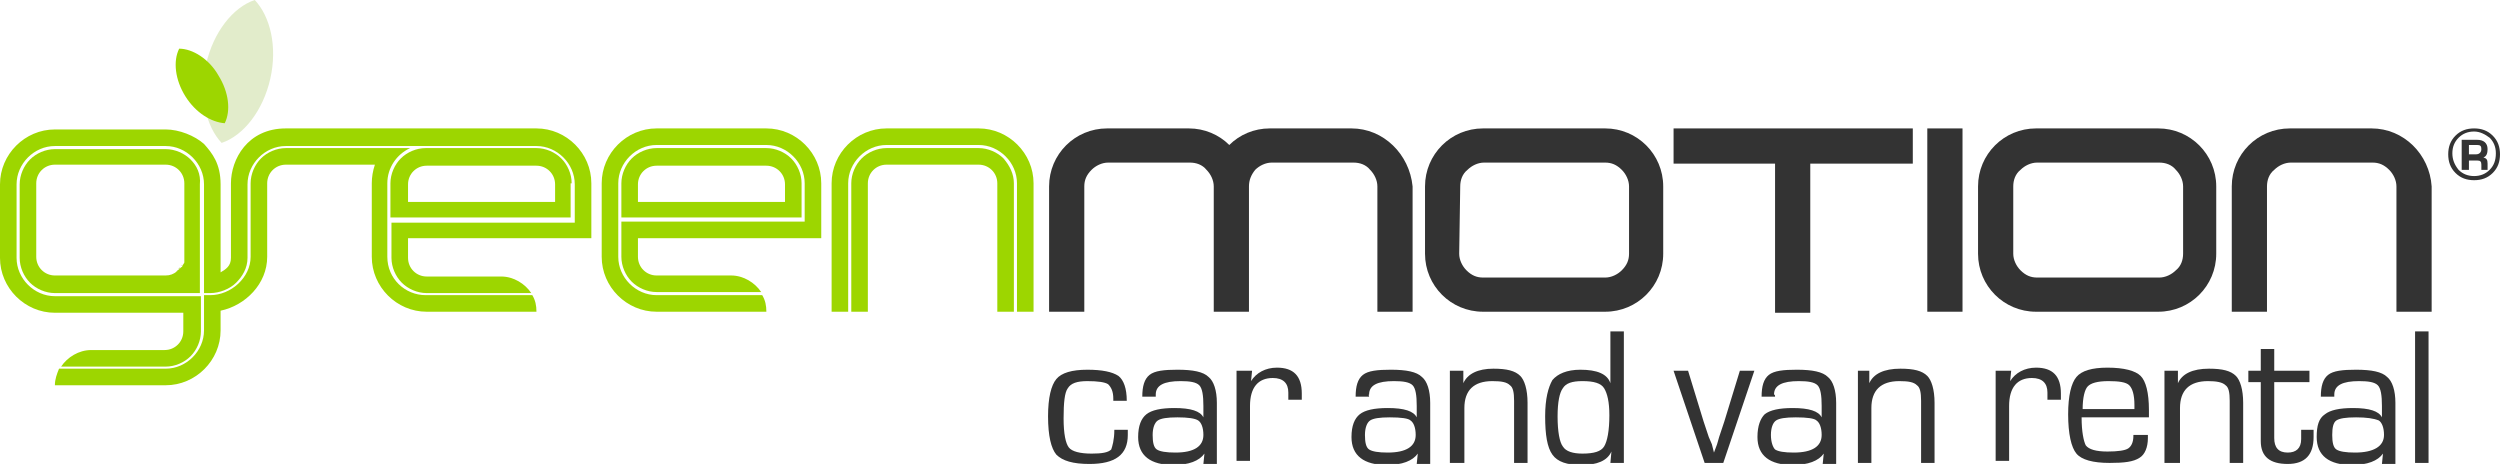
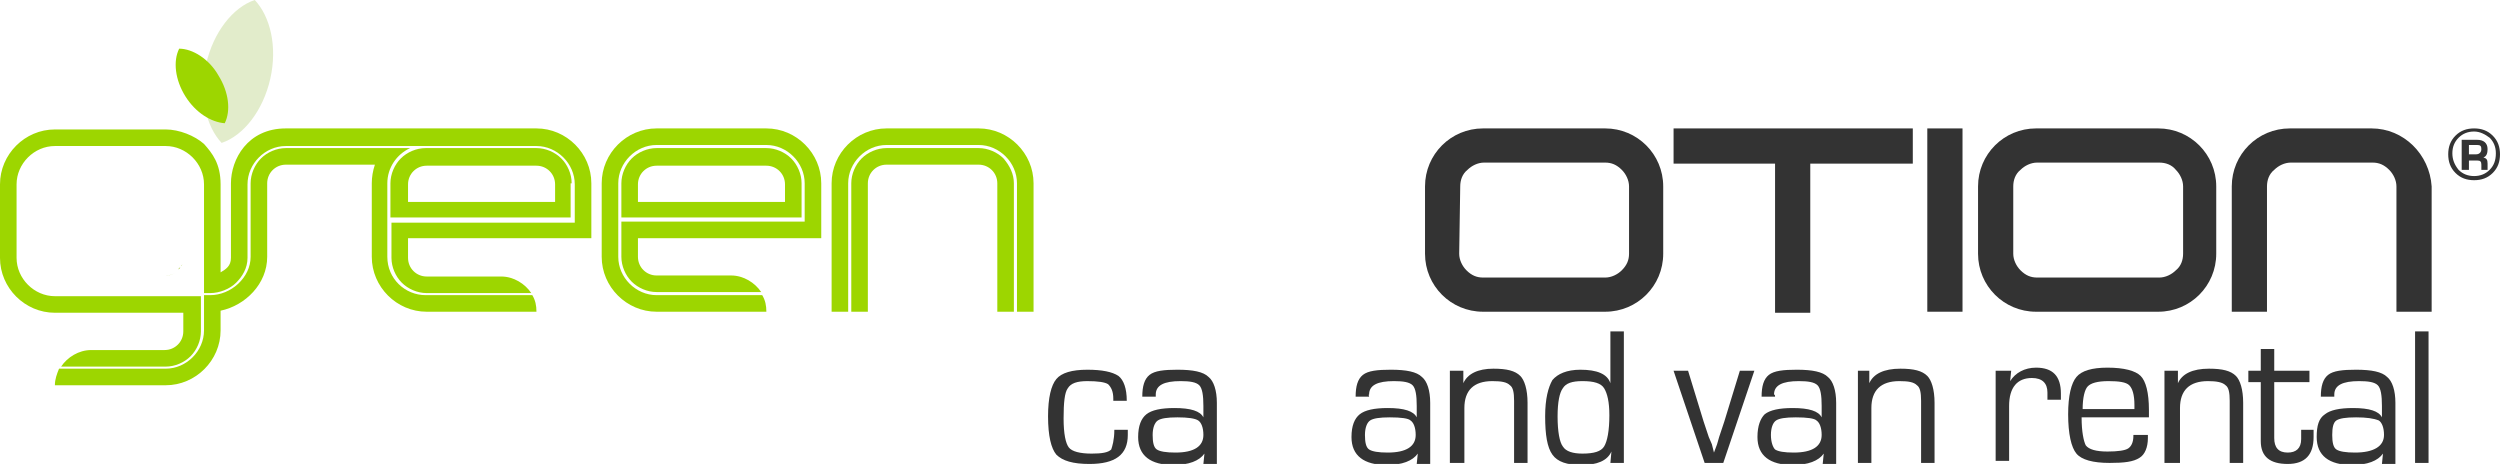
<svg xmlns="http://www.w3.org/2000/svg" version="1.0" id="Layer_1" x="0px" y="0px" width="241.4px" height="44.8px" viewBox="0 0 241.4 44.8" style="enable-background:new 0 0 241.4 44.8;" xml:space="preserve">
  <style type="text/css">
	.st0{fill:#333333;}
	.st1{fill:#9DD600;}
	.st2{fill:#A1C52B;}
	.st3{fill:#E2ECCB;}
</style>
  <polygon class="st0" points="161.6,12.4 161.6,15.8 171.4,15.8 171.4,30.2 174.8,30.2 174.8,15.8 184.7,15.8 184.7,12.4 " />
  <path class="st0" d="M229,12.4h-7.9c-3.1,0-5.6,2.5-5.6,5.6v12.1h3.4V18c0-0.6,0.2-1.2,0.7-1.6c0.4-0.4,1-0.7,1.6-0.7h7.9  c0.6,0,1.1,0.2,1.6,0.7c0.4,0.4,0.7,1,0.7,1.6v12.1h3.4V18C234.6,14.9,232.1,12.4,229,12.4" />
-   <path class="st0" d="M130.5,12.4h-7.9c-1.5,0-2.9,0.6-3.9,1.6c-1-1-2.4-1.6-3.9-1.6h-7.9c-3.1,0-5.6,2.5-5.6,5.6v12.1h3.4V18  c0-0.6,0.2-1.1,0.7-1.6c0.4-0.4,1-0.7,1.6-0.7h7.9c0.6,0,1.2,0.2,1.6,0.7c0.4,0.4,0.7,1,0.7,1.6v12.1h3.4V18c0-0.6,0.2-1.1,0.6-1.6  c0.4-0.4,1-0.7,1.6-0.7h7.9c0.6,0,1.2,0.2,1.6,0.7c0.4,0.4,0.7,1,0.7,1.6v12.1h3.4V18C136.1,14.9,133.6,12.4,130.5,12.4" />
  <path class="st0" d="M141,18c0-0.6,0.2-1.2,0.7-1.6c0.4-0.4,1-0.7,1.6-0.7H155c0.6,0,1.1,0.2,1.6,0.7c0.4,0.4,0.7,1,0.7,1.6l0,6.5  c0,0.6-0.2,1.1-0.7,1.6c-0.4,0.4-1,0.7-1.6,0.7h-11.8c-0.6,0-1.1-0.2-1.6-0.7c-0.4-0.4-0.7-1-0.7-1.6L141,18z M155,12.4h-11.8  c-3.1,0-5.6,2.5-5.6,5.6l0,6.5c0,3.1,2.5,5.6,5.6,5.6H155c3.1,0,5.6-2.5,5.6-5.6l0-6.5C160.6,14.9,158.1,12.4,155,12.4" />
  <path class="st0" d="M194.4,18c0-0.6,0.2-1.2,0.7-1.6c0.4-0.4,1-0.7,1.6-0.7h11.8c0.6,0,1.2,0.2,1.6,0.7c0.4,0.4,0.7,1,0.7,1.6v6.5  c0,0.6-0.2,1.2-0.7,1.6c-0.4,0.4-1,0.7-1.6,0.7h-11.8c-0.6,0-1.1-0.2-1.6-0.7c-0.4-0.4-0.7-1-0.7-1.6V18z M208.4,12.4h-11.8  c-3.1,0-5.6,2.5-5.6,5.6v6.5c0,3.1,2.5,5.6,5.6,5.6h11.8c3.1,0,5.6-2.5,5.6-5.6V18C214,14.9,211.5,12.4,208.4,12.4" />
  <rect x="186.1" y="12.4" class="st0" width="3.4" height="17.7" />
  <path class="st1" d="M96.9,15.3c-0.6-0.6-1.5-1-2.4-1h-8.9c-0.9,0-1.8,0.4-2.4,1c-0.6,0.6-1,1.5-1,2.4v12.4h1.6V17.7  c0-1,0.8-1.8,1.8-1.8h8.9c1,0,1.8,0.8,1.8,1.8v12.4h1.6V17.7C97.9,16.8,97.5,16,96.9,15.3" />
  <path class="st1" d="M94.5,12.4h-8.9c-2.9,0-5.3,2.4-5.3,5.3v12.4h1.6V17.7c0-2,1.7-3.7,3.7-3.7h8.9c2,0,3.7,1.7,3.7,3.7v12.4h1.6  V17.7C99.8,14.8,97.4,12.4,94.5,12.4" />
  <path class="st1" d="M57.1,23v-5.3c0-2.9-2.4-5.3-5.3-5.3H42l0,0h0H27.6c-3.7,0-5.3,3-5.3,5.3v7.2c0,0.8-0.5,1.1-1,1.4v-8.5  c0-2-0.8-3-1.6-3.9c-0.9-0.8-2.4-1.4-3.7-1.4H5.3c-2.9,0-5.3,2.4-5.3,5.3v7.1c0,2.9,2.4,5.3,5.3,5.3l12.4,0v1.8c0,1-0.8,1.8-1.8,1.8  H8.8c-1.2,0-2.3,0.7-2.9,1.6H16c0.9,0,1.8-0.4,2.4-1c0.6-0.6,1-1.5,1-2.4v-3.4H16v0H5.3c-2,0-3.7-1.7-3.7-3.7v-7.1  c0-2,1.7-3.7,3.7-3.7H16c2,0,3.7,1.7,3.7,3.7v6.6v0.5v3.4h0.6c0.9,0,1.9-0.4,2.5-1c0.6-0.6,1.1-1.4,1.1-2.4v0v-7.1  c0-2,1.7-3.7,3.7-3.7H42v0h9.8c2,0,3.7,1.7,3.7,3.7v3.7H37.8v3.4c0,0.9,0.4,1.8,1,2.4c0.6,0.6,1.5,1,2.4,1h10.1  c-0.6-0.9-1.7-1.6-2.9-1.6h-7.2c-1,0-1.8-0.8-1.8-1.8V23L57.1,23z" />
  <path class="st1" d="M37.4,24.8v-7.1c0-1.5,0.9-2.8,2.2-3.4H27.6c-0.9,0-1.8,0.4-2.4,1c-0.6,0.6-1,1.5-1,2.4v7.1v0  c0,2-1.9,3.7-3.9,3.7h-0.6v3.4c0,2-1.7,3.7-3.7,3.7H5.7c-0.2,0.5-0.4,1-0.4,1.6H16c2.9,0,5.3-2.4,5.3-5.3v-1.9  c2.4-0.5,4.5-2.6,4.5-5.2v-7.1c0-1,0.8-1.8,1.8-1.8h8.6l0,0c-0.2,0.6-0.3,1.2-0.3,1.8v7.1c0,2.9,2.4,5.3,5.3,5.3h10.6  c0-0.6-0.1-1.1-0.4-1.6H41.1C39.1,28.5,37.4,26.9,37.4,24.8" />
-   <path class="st1" d="M16,26.6h-3H5.3c-1,0-1.8-0.8-1.8-1.8v-7.1c0-1,0.8-1.8,1.8-1.8H16c1,0,1.8,0.8,1.8,1.8v7.1c0,0.1,0,0.2,0,0.4  c0,0.1,0,0.1,0,0.1c0,0.1,0,0.1-0.1,0.2c0,0.1-0.1,0.1-0.1,0.2c0,0,0,0.1-0.1,0.1c-0.1,0.1-0.1,0.1-0.2,0.2c0,0,0,0,0,0  c-0.1,0.1-0.2,0.1-0.2,0.2h0C16.7,26.5,16.4,26.6,16,26.6 M18.4,15.4c-0.6-0.6-1.5-1-2.4-1H5.3c-0.9,0-1.8,0.4-2.4,1  c-0.6,0.6-1,1.5-1,2.4v7.1c0,0.9,0.4,1.8,1,2.4c0.6,0.6,1.5,1,2.4,1h4.3v0H16h3.3v-3v-0.4v-0.5v-6.6C19.4,16.8,19,16,18.4,15.4" />
  <path class="st2" d="M17.6,25.5c0,0.1-0.1,0.1-0.1,0.2C17.5,25.7,17.6,25.6,17.6,25.5" />
  <path class="st2" d="M17.4,25.8c-0.1,0.1-0.1,0.1-0.2,0.2C17.3,26,17.4,25.9,17.4,25.8" />
  <path class="st2" d="M17.7,25.2c0,0.1,0,0.1,0,0.1C17.7,25.3,17.7,25.3,17.7,25.2" />
  <path class="st2" d="M13.1,26.6c0,0-0.1,0-0.1,0h3c0.4,0,0.7-0.1,1-0.3c-0.3,0.2-0.6,0.3-0.9,0.3H13.1z" />
-   <path class="st2" d="M17.2,26.1c-0.1,0.1-0.2,0.1-0.2,0.2C17.1,26.2,17.2,26.2,17.2,26.1" />
  <path class="st1" d="M53.6,19.5H39.4v-1.7c0-1,0.8-1.8,1.8-1.8h10.6c1,0,1.8,0.8,1.8,1.8V19.5z M55.2,17.7c0-0.9-0.4-1.8-1-2.4  c-0.6-0.6-1.5-1-2.4-1H41.1c-0.9,0-1.8,0.4-2.4,1c-0.6,0.6-1,1.5-1,2.4v3.3h17.4V17.7z" />
  <path class="st1" d="M79.3,23v-5.3c0-2.9-2.4-5.3-5.3-5.3H63.4c-2.9,0-5.3,2.4-5.3,5.3v7.1c0,2.9,2.4,5.3,5.3,5.3H74  c0-0.6-0.1-1.1-0.4-1.6H63.4c-2,0-3.7-1.7-3.7-3.7v-7.1c0-2,1.7-3.7,3.7-3.7H74c2,0,3.7,1.7,3.7,3.7v3.7H60v3.4c0,0.9,0.4,1.8,1,2.4  c0.6,0.6,1.5,1,2.4,1h10.1c-0.6-0.9-1.7-1.6-2.9-1.6h-7.2c-1,0-1.8-0.8-1.8-1.8V23L79.3,23z" />
  <path class="st1" d="M75.8,19.5H61.6v-1.7c0-1,0.8-1.8,1.8-1.8H74c1,0,1.8,0.8,1.8,1.8V19.5z M77.4,17.7c0-0.9-0.4-1.8-1-2.4  c-0.6-0.6-1.5-1-2.4-1H63.4c-0.9,0-1.8,0.4-2.4,1c-0.6,0.6-1,1.5-1,2.4v3.3h17.4V17.7z" />
  <path class="st0" d="M107.6,41.5h1.3l0,0.5c0,1.9-1.2,2.8-3.7,2.8c-1.6,0-2.6-0.3-3.2-0.9c-0.5-0.6-0.8-1.8-0.8-3.7  c0-1.8,0.3-3,0.8-3.6c0.5-0.6,1.5-0.9,3-0.9c1.4,0,2.4,0.2,3,0.6c0.5,0.4,0.8,1.2,0.8,2.4h-1.3v-0.2c0-0.7-0.2-1.1-0.5-1.4  c-0.3-0.2-1-0.3-2-0.3c-1,0-1.6,0.2-1.9,0.7c-0.3,0.4-0.4,1.4-0.4,2.9c0,1.5,0.2,2.4,0.5,2.8c0.3,0.4,1.1,0.6,2.2,0.6  c1,0,1.6-0.1,1.9-0.4C107.4,43.1,107.6,42.5,107.6,41.5" />
  <path class="st0" d="M113.7,40.3c-1,0-1.6,0.1-1.9,0.3c-0.3,0.2-0.5,0.7-0.5,1.4c0,0.7,0.1,1.2,0.4,1.4c0.3,0.2,0.9,0.3,1.8,0.3  c1.8,0,2.7-0.6,2.7-1.7c0-0.7-0.2-1.2-0.5-1.4C115.4,40.4,114.7,40.3,113.7,40.3 M111.6,38.3h-1.3c0-1,0.2-1.7,0.7-2.1  c0.5-0.4,1.4-0.5,2.7-0.5c1.5,0,2.5,0.2,3,0.7c0.5,0.4,0.8,1.3,0.8,2.5v5.9h-1.3l0.1-1l0,0c-0.5,0.7-1.5,1.1-3,1.1  c-2.2,0-3.4-0.9-3.4-2.7c0-1.1,0.3-1.8,0.8-2.2c0.5-0.4,1.4-0.6,2.7-0.6c1.6,0,2.5,0.3,2.8,0.9l0,0v-1.1c0-1-0.1-1.7-0.4-2  c-0.3-0.3-0.9-0.4-1.8-0.4c-1.6,0-2.4,0.4-2.4,1.3C111.6,38.1,111.6,38.2,111.6,38.3" />
-   <path class="st0" d="M119.6,35.8h1.3l-0.1,1l0,0c0.5-0.8,1.4-1.3,2.5-1.3c1.6,0,2.4,0.8,2.4,2.5l0,0.6h-1.3l0-0.2c0-0.2,0-0.4,0-0.5  c0-0.9-0.5-1.4-1.5-1.4c-1.4,0-2.2,0.9-2.2,2.7v5.3h-1.3V35.8z" />
  <path class="st0" d="M134.2,40.3c-1,0-1.6,0.1-1.9,0.3c-0.3,0.2-0.5,0.7-0.5,1.4c0,0.7,0.1,1.2,0.4,1.4c0.3,0.2,0.9,0.3,1.8,0.3  c1.8,0,2.7-0.6,2.7-1.7c0-0.7-0.2-1.2-0.5-1.4C136,40.4,135.3,40.3,134.2,40.3 M132.2,38.3h-1.3c0-1,0.2-1.7,0.7-2.1  c0.5-0.4,1.4-0.5,2.7-0.5c1.5,0,2.5,0.2,3,0.7c0.5,0.4,0.8,1.3,0.8,2.5v5.9h-1.3l0.1-1l0,0c-0.5,0.7-1.5,1.1-3,1.1  c-2.2,0-3.4-0.9-3.4-2.7c0-1.1,0.3-1.8,0.8-2.2c0.5-0.4,1.4-0.6,2.7-0.6c1.6,0,2.5,0.3,2.8,0.9l0,0v-1.1c0-1-0.1-1.7-0.4-2  c-0.3-0.3-0.9-0.4-1.8-0.4c-1.6,0-2.4,0.4-2.4,1.3C132.1,38.1,132.2,38.2,132.2,38.3" />
  <path class="st0" d="M140,35.8h1.3l0,1.2l0,0c0.4-0.9,1.4-1.4,2.9-1.4c1.3,0,2.1,0.2,2.6,0.7c0.4,0.4,0.7,1.3,0.7,2.6v5.8h-1.3V39  v-0.3c0-0.8-0.1-1.3-0.4-1.5c-0.3-0.3-0.8-0.4-1.7-0.4c-1.8,0-2.7,0.9-2.7,2.6v5.3H140V35.8z" />
  <path class="st0" d="M152.8,36.8c-1,0-1.6,0.2-1.9,0.7c-0.3,0.4-0.5,1.3-0.5,2.7c0,1.5,0.2,2.5,0.5,2.9c0.3,0.5,1,0.7,1.9,0.7  c1.1,0,1.8-0.2,2.1-0.7c0.3-0.5,0.5-1.5,0.5-3c0-1.3-0.2-2.1-0.5-2.6C154.6,37,153.9,36.8,152.8,36.8 M156.8,32v12.7h-1.3l0.1-1.1  l0,0c-0.4,0.9-1.4,1.3-2.9,1.3c-1.4,0-2.3-0.3-2.8-1c-0.5-0.7-0.7-1.9-0.7-3.7c0-1.7,0.3-2.8,0.7-3.5c0.5-0.6,1.4-1,2.7-1  c1.6,0,2.6,0.4,2.9,1.3l0,0V32H156.8z" />
  <polygon class="st0" points="169.4,35.8 166.4,44.7 164.6,44.7 161.6,35.8 163,35.8 164.5,40.7 165,42.2 165.3,42.9 165.5,43.7   165.5,43.7 165.8,42.9 166,42.2 166.5,40.7 168,35.8 " />
  <path class="st0" d="M173.4,40.3c-1,0-1.6,0.1-1.9,0.3c-0.3,0.2-0.5,0.7-0.5,1.4c0,0.7,0.2,1.2,0.4,1.4c0.3,0.2,0.9,0.3,1.8,0.3  c1.8,0,2.7-0.6,2.7-1.7c0-0.7-0.2-1.2-0.5-1.4C175.2,40.4,174.5,40.3,173.4,40.3 M171.4,38.3h-1.3c0-1,0.2-1.7,0.7-2.1  c0.5-0.4,1.4-0.5,2.7-0.5c1.5,0,2.5,0.2,3,0.7c0.5,0.4,0.8,1.3,0.8,2.5v5.9H176l0.1-1l0,0c-0.5,0.7-1.5,1.1-3,1.1  c-2.2,0-3.4-0.9-3.4-2.7c0-1.1,0.3-1.8,0.7-2.2c0.5-0.4,1.4-0.6,2.7-0.6c1.6,0,2.5,0.3,2.8,0.9l0,0v-1.1c0-1-0.1-1.7-0.4-2  c-0.3-0.3-0.9-0.4-1.8-0.4c-1.6,0-2.4,0.4-2.4,1.3C171.4,38.1,171.4,38.2,171.4,38.3" />
  <path class="st0" d="M179.2,35.8h1.3l0,1.2l0,0c0.4-0.9,1.4-1.4,3-1.4c1.3,0,2.1,0.2,2.6,0.7c0.4,0.4,0.7,1.3,0.7,2.6v5.8h-1.3V39  v-0.3c0-0.8-0.1-1.3-0.4-1.5c-0.3-0.3-0.8-0.4-1.7-0.4c-1.8,0-2.7,0.9-2.7,2.6v5.3h-1.3V35.8z" />
  <path class="st0" d="M192.9,35.8h1.3l-0.1,1l0,0c0.5-0.8,1.4-1.3,2.5-1.3c1.6,0,2.4,0.8,2.4,2.5l0,0.6h-1.3l0-0.2c0-0.2,0-0.4,0-0.5  c0-0.9-0.5-1.4-1.5-1.4c-1.4,0-2.2,0.9-2.2,2.7v5.3h-1.3V35.8z" />
  <path class="st0" d="M206.1,39.5l0-0.4c0-1-0.2-1.6-0.5-1.9c-0.3-0.3-1-0.4-2-0.4c-1.1,0-1.7,0.2-2,0.5c-0.3,0.3-0.5,1.1-0.5,2.2  H206.1z M206.1,42h1.3l0,0.3c0,0.9-0.3,1.6-0.8,1.9c-0.6,0.4-1.5,0.5-2.9,0.5c-1.6,0-2.7-0.3-3.2-0.9c-0.5-0.6-0.8-1.9-0.8-3.8  c0-1.8,0.3-3,0.8-3.6c0.5-0.6,1.5-0.9,3-0.9c1.6,0,2.7,0.3,3.2,0.8c0.5,0.5,0.8,1.6,0.8,3.3v0.7H201c0,1.4,0.2,2.3,0.4,2.7  c0.3,0.4,1,0.6,2.1,0.6c1,0,1.7-0.1,2-0.3c0.3-0.2,0.5-0.6,0.5-1.2V42z" />
  <path class="st0" d="M209,35.8h1.3l0,1.2l0,0c0.4-0.9,1.4-1.4,3-1.4c1.3,0,2.1,0.2,2.6,0.7c0.4,0.4,0.7,1.3,0.7,2.6v5.8h-1.3V39  v-0.3c0-0.8-0.1-1.3-0.4-1.5c-0.3-0.3-0.9-0.4-1.7-0.4c-1.8,0-2.7,0.9-2.7,2.6v5.3H209V35.8z" />
  <path class="st0" d="M223,35.8v1.1h-3.4v5.4c0,0.9,0.4,1.4,1.3,1.4c0.8,0,1.3-0.4,1.3-1.3l0-0.4l0-0.5h1.2l0,0.7  c0,1.7-0.8,2.6-2.5,2.6c-1.7,0-2.6-0.7-2.6-2.2v-0.3v-5.4h-1.2v-1.1h1.2v-2.1h1.3v2.1H223z" />
  <path class="st0" d="M227.5,40.3c-1,0-1.6,0.1-1.9,0.3c-0.3,0.2-0.4,0.7-0.4,1.4c0,0.7,0.1,1.2,0.4,1.4c0.3,0.2,0.9,0.3,1.8,0.3  c1.8,0,2.8-0.6,2.8-1.7c0-0.7-0.2-1.2-0.5-1.4C229.2,40.4,228.5,40.3,227.5,40.3 M225.4,38.3h-1.3c0-1,0.2-1.7,0.7-2.1  c0.5-0.4,1.4-0.5,2.7-0.5c1.5,0,2.5,0.2,3,0.7c0.5,0.4,0.8,1.3,0.8,2.5v5.9H230l0.1-1l0,0c-0.5,0.7-1.5,1.1-3,1.1  c-2.2,0-3.4-0.9-3.4-2.7c0-1.1,0.2-1.8,0.8-2.2c0.5-0.4,1.4-0.6,2.7-0.6c1.6,0,2.5,0.3,2.8,0.9l0,0v-1.1c0-1-0.1-1.7-0.4-2  c-0.3-0.3-0.9-0.4-1.8-0.4c-1.6,0-2.4,0.4-2.4,1.3C225.4,38.1,225.4,38.2,225.4,38.3" />
  <rect x="233.2" y="32" class="st0" width="1.3" height="12.7" />
  <path class="st3" d="M24.6,0c-2.1,0.7-4,3.1-4.7,6.2c-0.7,3.1,0,6,1.5,7.6c2.1-0.7,4-3.1,4.7-6.2C26.8,4.5,26.1,1.6,24.6,0" />
  <path class="st1" d="M17.3,4.7c-0.6,1.2-0.4,3,0.6,4.6c1,1.6,2.5,2.5,3.8,2.6c0.6-1.2,0.4-3-0.6-4.6C20.2,5.7,18.6,4.7,17.3,4.7" />
  <path class="st0" d="M238.3,14.9h0.8c0.3,0,0.5-0.2,0.5-0.5c0-0.3-0.1-0.4-0.4-0.4h-0.8V14.9z M237.7,16.3v-2.8h1.5  c0.6,0,1,0.3,1,0.9c0,0.4-0.1,0.7-0.4,0.8c0.3,0.1,0.4,0.2,0.4,0.6v0.6h-0.6v-0.5c0-0.3-0.1-0.4-0.4-0.4h-0.8v0.9H237.7z   M238.9,12.7c-0.6,0-1.1,0.2-1.5,0.6c-0.4,0.4-0.6,0.9-0.6,1.5c0,0.6,0.2,1.1,0.6,1.6c0.4,0.4,0.9,0.6,1.5,0.6  c0.6,0,1.1-0.2,1.5-0.6c0.4-0.4,0.6-0.9,0.6-1.6c0-0.6-0.2-1.1-0.6-1.5C240,13,239.5,12.7,238.9,12.7 M238.9,12.4  c0.7,0,1.3,0.2,1.8,0.7c0.5,0.5,0.7,1.1,0.7,1.8c0,0.7-0.2,1.3-0.7,1.8c-0.5,0.5-1.1,0.7-1.8,0.7c-0.7,0-1.3-0.2-1.8-0.7  c-0.5-0.5-0.7-1.1-0.7-1.8c0-0.7,0.2-1.3,0.7-1.8C237.6,12.6,238.2,12.4,238.9,12.4" />
</svg>